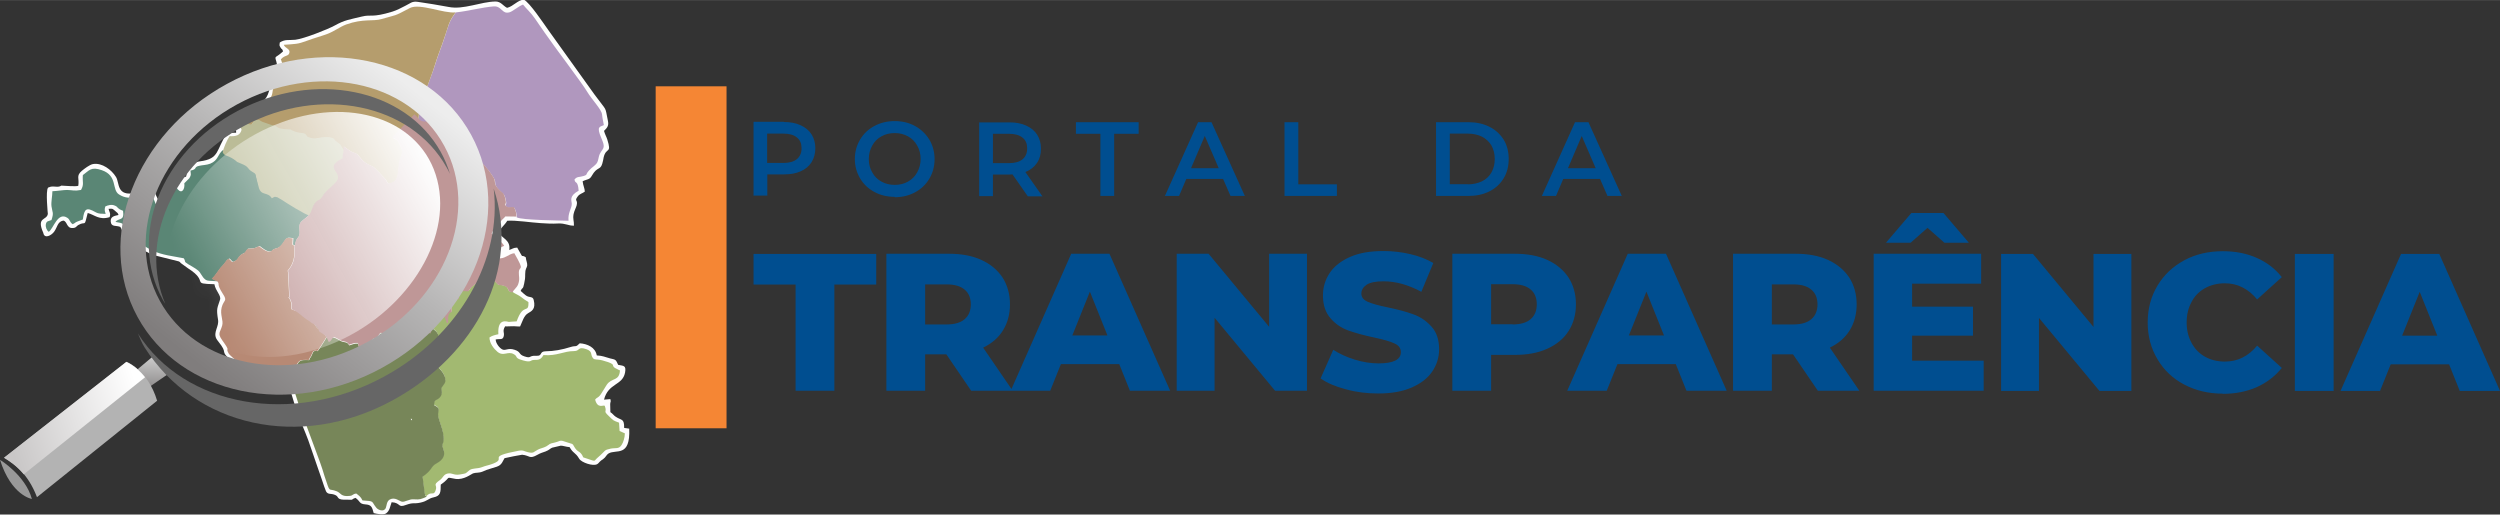
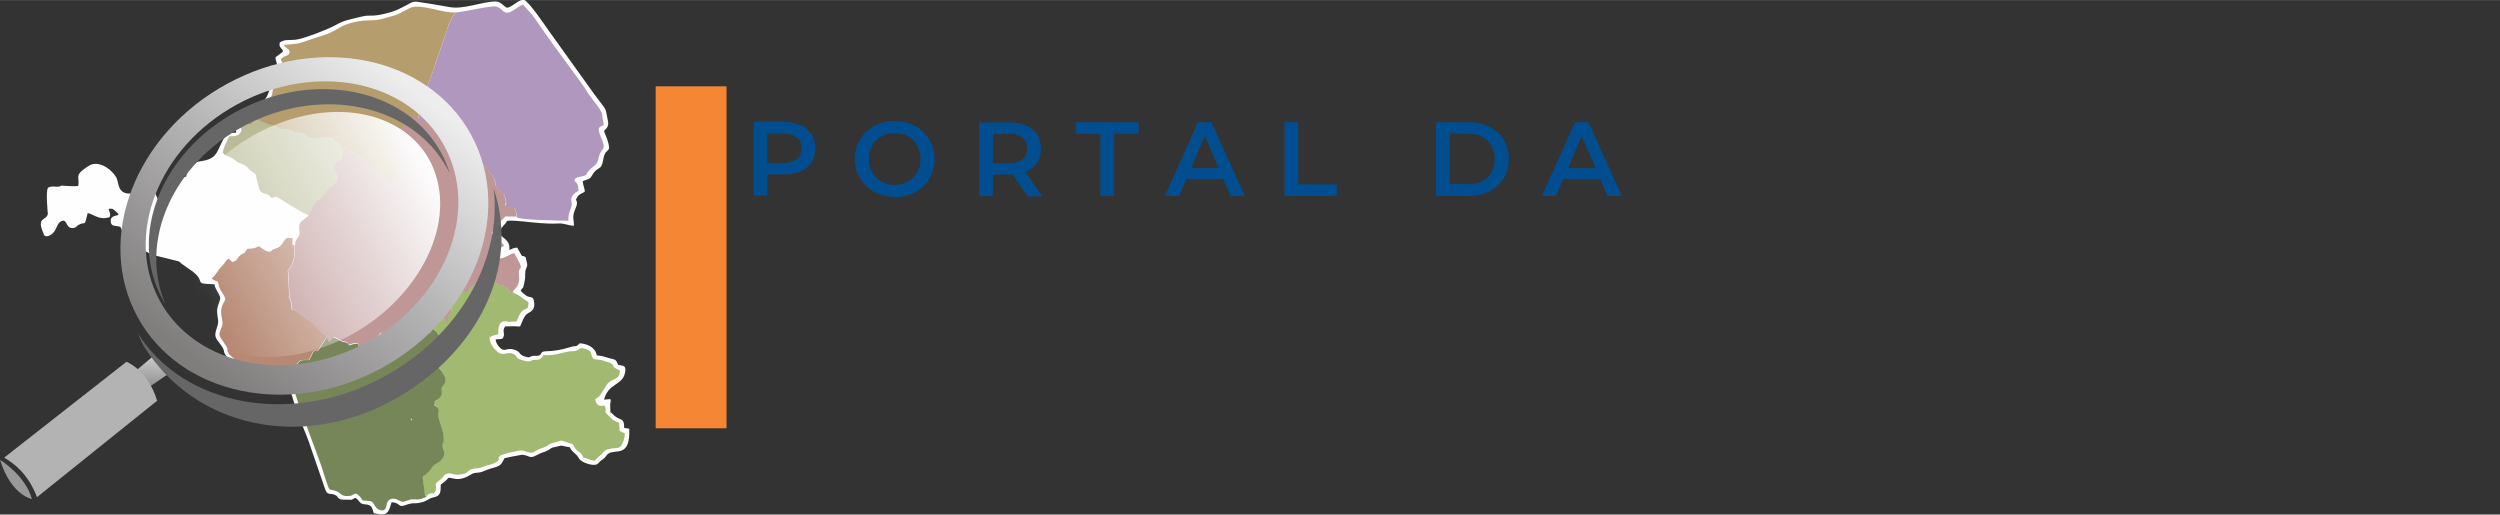
<svg xmlns="http://www.w3.org/2000/svg" xml:space="preserve" width="12.175mm" height="2.506mm" version="1.1" style="shape-rendering:geometricPrecision; text-rendering:geometricPrecision; image-rendering:optimizeQuality; fill-rule:evenodd; clip-rule:evenodd" viewBox="0 0 137.95 28.39">
  <rect x="0" y="0" width="137.95" height="28.39" fill="#333333" stroke="none" />
  <defs>
    <style type="text/css">
   
    .fil17 {fill:#FEFEFE}
    .fil2 {fill:#FEFEFE}
    .fil1 {fill:#F58634}
    .fil7 {fill:#5A8675}
    .fil5 {fill:#778659}
    .fil4 {fill:#A2B971}
    .fil3 {fill:#B097BE}
    .fil6 {fill:#B59D6D}
    .fil8 {fill:#B78974}
    .fil9 {fill:#BBBC97}
    .fil10 {fill:#BF9797}
    .fil0 {fill:#004E90;fill-rule:nonzero}
    .fil15 {fill:#666666;fill-rule:nonzero}
    .fil16 {fill:#999999;fill-rule:nonzero}
    .fil12 {fill:#B3B3B3;fill-rule:nonzero}
    .fil13 {fill:url(#id2);fill-rule:nonzero}
    .fil14 {fill:url(#id3);fill-rule:nonzero}
    .fil11 {fill:url(#id4);fill-rule:nonzero}
   
  </style>
    <mask id="id0">
      <linearGradient id="id1" gradientUnits="userSpaceOnUse" x1="11.16" y1="15.96" x2="23.73" y2="9.01">
        <stop offset="0" style="stop-opacity:0; stop-color:white" />
        <stop offset="1" style="stop-opacity:1; stop-color:white" />
      </linearGradient>
      <rect style="fill:url(#id1)" x="8.06" y="5.04" width="17.36" height="15.78" />
    </mask>
    <linearGradient id="id2" gradientUnits="userSpaceOnUse" x1="0.48" y1="24.25" x2="7.76" y2="21.89">
      <stop offset="0" style="stop-opacity:1; stop-color:#C9C7C7" />
      <stop offset="1" style="stop-opacity:1; stop-color:white" />
    </linearGradient>
    <linearGradient id="id3" gradientUnits="userSpaceOnUse" x1="10.8" y1="20.01" x2="22.8" y2="4.91">
      <stop offset="0" style="stop-opacity:1; stop-color:#807D7D" />
      <stop offset="0.541" style="stop-opacity:1; stop-color:#B6B5B5" />
      <stop offset="1" style="stop-opacity:1; stop-color:#EDEDED" />
    </linearGradient>
    <linearGradient id="id4" gradientUnits="userSpaceOnUse" x1="8.13" y1="21.81" x2="8.22" y2="19.68">
      <stop offset="0" style="stop-opacity:1; stop-color:#807D7D" />
      <stop offset="1" style="stop-opacity:1; stop-color:#CCCCCC" />
    </linearGradient>
  </defs>
  <g id="Camada_x0020_1">
    <g id="_1813814472688">
      <path class="fil0" d="M43.26 6.73c0.35,0 0.66,0.06 0.92,0.18 0.26,0.12 0.46,0.28 0.6,0.5 0.14,0.22 0.21,0.48 0.21,0.77 0,0.29 -0.07,0.55 -0.21,0.77 -0.14,0.22 -0.34,0.39 -0.6,0.5 -0.26,0.12 -0.57,0.17 -0.92,0.17l-0.92 0 0 1.17 -0.76 0 0 -4.07 1.68 0zm-0.04 2.26c0.33,0 0.58,-0.07 0.75,-0.21 0.17,-0.14 0.26,-0.34 0.26,-0.6 0,-0.26 -0.08,-0.46 -0.26,-0.6 -0.17,-0.14 -0.42,-0.21 -0.75,-0.21l-0.89 0 0 1.62 0.89 0zm6.15 1.87c-0.41,0 -0.79,-0.09 -1.12,-0.27 -0.34,-0.18 -0.6,-0.43 -0.79,-0.75 -0.19,-0.32 -0.29,-0.68 -0.29,-1.07 0,-0.4 0.1,-0.75 0.29,-1.07 0.19,-0.32 0.45,-0.57 0.79,-0.75 0.33,-0.18 0.71,-0.27 1.12,-0.27 0.42,0 0.79,0.09 1.12,0.27 0.33,0.18 0.59,0.43 0.79,0.75 0.19,0.32 0.29,0.68 0.29,1.08 0,0.4 -0.1,0.76 -0.29,1.08 -0.19,0.32 -0.45,0.57 -0.79,0.75 -0.33,0.18 -0.71,0.27 -1.12,0.27zm0 -0.66c0.27,0 0.52,-0.06 0.73,-0.18 0.22,-0.12 0.39,-0.29 0.51,-0.51 0.12,-0.22 0.19,-0.46 0.19,-0.74 0,-0.27 -0.06,-0.52 -0.19,-0.74 -0.12,-0.22 -0.29,-0.39 -0.51,-0.51 -0.22,-0.12 -0.46,-0.18 -0.73,-0.18 -0.27,0 -0.52,0.06 -0.73,0.18 -0.22,0.12 -0.39,0.29 -0.51,0.51 -0.12,0.22 -0.19,0.46 -0.19,0.74 0,0.27 0.06,0.52 0.19,0.74 0.12,0.22 0.29,0.39 0.51,0.51 0.22,0.12 0.46,0.18 0.73,0.18zm7.33 0.61l-0.83 -1.19c-0.04,0 -0.09,0.01 -0.16,0.01l-0.92 0 0 1.19 -0.76 0 0 -4.07 1.68 0c0.35,0 0.66,0.06 0.92,0.18 0.26,0.12 0.46,0.28 0.6,0.5 0.14,0.22 0.21,0.48 0.21,0.77 0,0.31 -0.07,0.57 -0.22,0.79 -0.15,0.22 -0.36,0.39 -0.64,0.5l0.94 1.34 -0.81 0zm-0.02 -2.62c0,-0.26 -0.08,-0.46 -0.26,-0.6 -0.17,-0.14 -0.42,-0.21 -0.75,-0.21l-0.88 0 0 1.62 0.88 0c0.33,0 0.58,-0.07 0.75,-0.21 0.17,-0.14 0.26,-0.34 0.26,-0.6zm4.04 -0.81l-1.35 0 0 -0.64 3.46 0 0 0.64 -1.35 0 0 3.43 -0.76 0 0 -3.43zm6.78 2.49l-2.04 0 -0.4 0.94 -0.78 0 1.83 -4.07 0.74 0 1.84 4.07 -0.79 0 -0.41 -0.94zm-0.25 -0.59l-0.77 -1.78 -0.76 1.78 1.53 0zm3.63 -2.54l0.76 0 0 3.43 2.13 0 0 0.64 -2.89 0 0 -4.07zm8.36 0l1.78 0c0.43,0 0.82,0.08 1.16,0.25 0.34,0.17 0.6,0.41 0.79,0.71 0.19,0.31 0.28,0.67 0.28,1.07 0,0.4 -0.09,0.76 -0.28,1.07 -0.19,0.31 -0.45,0.55 -0.79,0.72 -0.34,0.17 -0.73,0.25 -1.16,0.25l-1.78 0 0 -4.07zm1.75 3.43c0.3,0 0.56,-0.06 0.79,-0.17 0.23,-0.11 0.4,-0.28 0.52,-0.49 0.12,-0.21 0.18,-0.46 0.18,-0.74 0,-0.28 -0.06,-0.52 -0.18,-0.74 -0.12,-0.21 -0.3,-0.37 -0.52,-0.49 -0.23,-0.11 -0.49,-0.17 -0.79,-0.17l-0.99 0 0 2.79 0.99 0zm7.31 -0.3l-2.04 0 -0.4 0.94 -0.78 0 1.83 -4.07 0.74 0 1.84 4.07 -0.79 0 -0.41 -0.94zm-0.25 -0.59l-0.77 -1.78 -0.76 1.78 1.53 0z" />
-       <path class="fil0" d="M43.9 15.7l-2.32 0 0 -1.69 6.77 0 0 1.69 -2.31 0 0 5.86 -2.14 0 0 -5.86zm8.32 3.85l-1.17 0 0 2.01 -2.14 0 0 -7.56 3.46 0c0.68,0 1.28,0.11 1.78,0.34 0.5,0.23 0.89,0.55 1.17,0.97 0.27,0.42 0.41,0.92 0.41,1.48 0,0.55 -0.13,1.02 -0.38,1.43 -0.25,0.41 -0.62,0.73 -1.1,0.96l1.63 2.38 -2.29 0 -1.37 -2.01zm1.35 -2.75c0,-0.35 -0.11,-0.63 -0.34,-0.82 -0.22,-0.19 -0.55,-0.29 -0.99,-0.29l-1.19 0 0 2.21 1.19 0c0.44,0 0.77,-0.1 0.99,-0.29 0.22,-0.19 0.34,-0.46 0.34,-0.82zm8.17 3.29l-3.2 0 -0.59 1.47 -2.18 0 3.34 -7.56 2.11 0 3.35 7.56 -2.22 0 -0.59 -1.47zm-0.63 -1.58l-0.97 -2.42 -0.97 2.42 1.94 0zm11.01 -4.51l0 7.56 -1.76 0 -3.34 -4.03 0 4.03 -2.09 0 0 -7.56 1.76 0 3.34 4.03 0 -4.03 2.09 0zm3.93 7.71c-0.61,0 -1.21,-0.07 -1.78,-0.23 -0.58,-0.15 -1.04,-0.35 -1.4,-0.6l0.7 -1.58c0.34,0.22 0.73,0.4 1.18,0.54 0.45,0.14 0.89,0.21 1.32,0.21 0.82,0 1.23,-0.21 1.23,-0.62 0,-0.22 -0.12,-0.38 -0.35,-0.48 -0.23,-0.11 -0.61,-0.22 -1.13,-0.33 -0.57,-0.12 -1.04,-0.25 -1.43,-0.39 -0.38,-0.14 -0.71,-0.36 -0.98,-0.68 -0.27,-0.31 -0.41,-0.73 -0.41,-1.25 0,-0.46 0.13,-0.88 0.38,-1.25 0.25,-0.37 0.63,-0.66 1.13,-0.88 0.5,-0.22 1.11,-0.32 1.84,-0.32 0.5,0 0.99,0.06 1.47,0.17 0.48,0.11 0.91,0.28 1.27,0.49l-0.66 1.59c-0.72,-0.39 -1.42,-0.58 -2.09,-0.58 -0.42,0 -0.73,0.06 -0.93,0.19 -0.19,0.13 -0.29,0.29 -0.29,0.49 0,0.2 0.12,0.35 0.35,0.45 0.23,0.1 0.6,0.21 1.11,0.31 0.58,0.12 1.05,0.25 1.43,0.39 0.38,0.14 0.7,0.36 0.98,0.67 0.28,0.31 0.42,0.72 0.42,1.25 0,0.45 -0.13,0.86 -0.38,1.23 -0.25,0.37 -0.63,0.66 -1.13,0.88 -0.5,0.22 -1.12,0.33 -1.84,0.33zm7.55 -7.71c0.68,0 1.28,0.11 1.78,0.34 0.5,0.23 0.89,0.55 1.17,0.97 0.27,0.42 0.41,0.92 0.41,1.48 0,0.57 -0.14,1.06 -0.41,1.48 -0.27,0.42 -0.66,0.74 -1.17,0.97 -0.5,0.23 -1.1,0.34 -1.78,0.34l-1.32 0 0 1.98 -2.14 0 0 -7.56 3.46 0zm-0.13 3.9c0.44,0 0.77,-0.1 0.99,-0.29 0.22,-0.19 0.34,-0.46 0.34,-0.82 0,-0.35 -0.11,-0.63 -0.34,-0.82 -0.22,-0.19 -0.55,-0.29 -0.99,-0.29l-1.19 0 0 2.21 1.19 0zm8.98 2.19l-3.2 0 -0.59 1.47 -2.18 0 3.34 -7.56 2.11 0 3.35 7.56 -2.22 0 -0.59 -1.47zm-0.63 -1.58l-0.97 -2.42 -0.97 2.42 1.94 0zm7.12 1.04l-1.17 0 0 2.01 -2.14 0 0 -7.56 3.46 0c0.68,0 1.28,0.11 1.78,0.34 0.5,0.23 0.89,0.55 1.17,0.97 0.27,0.42 0.41,0.92 0.41,1.48 0,0.55 -0.13,1.02 -0.38,1.43 -0.25,0.41 -0.62,0.73 -1.1,0.96l1.63 2.38 -2.29 0 -1.37 -2.01zm1.35 -2.75c0,-0.35 -0.11,-0.63 -0.34,-0.82 -0.22,-0.19 -0.55,-0.29 -0.99,-0.29l-1.19 0 0 2.21 1.19 0c0.44,0 0.77,-0.1 0.99,-0.29 0.22,-0.19 0.34,-0.46 0.34,-0.82zm9.17 3.11l0 1.65 -6.07 0 0 -7.56 5.93 0 0 1.65 -3.81 0 0 1.27 3.36 0 0 1.6 -3.36 0 0 1.38 3.95 0zm-2.17 -6.52l-0.93 -0.82 -0.93 0.82 -1.36 0 1.4 -1.64 1.77 0 1.4 1.64 -1.36 0zm10.32 0.62l0 7.56 -1.76 0 -3.34 -4.03 0 4.03 -2.09 0 0 -7.56 1.76 0 3.34 4.03 0 -4.03 2.09 0zm5.05 7.71c-0.79,0 -1.5,-0.17 -2.13,-0.5 -0.63,-0.33 -1.13,-0.8 -1.48,-1.4 -0.36,-0.6 -0.54,-1.27 -0.54,-2.03 0,-0.76 0.18,-1.43 0.54,-2.03 0.36,-0.6 0.85,-1.06 1.48,-1.4 0.63,-0.34 1.34,-0.5 2.13,-0.5 0.69,0 1.31,0.12 1.87,0.37 0.55,0.24 1.02,0.6 1.38,1.06l-1.36 1.23c-0.49,-0.59 -1.08,-0.89 -1.78,-0.89 -0.41,0 -0.77,0.09 -1.1,0.27 -0.32,0.18 -0.57,0.43 -0.74,0.76 -0.18,0.33 -0.27,0.7 -0.27,1.13 0,0.42 0.09,0.8 0.27,1.13 0.18,0.33 0.42,0.58 0.74,0.76 0.32,0.18 0.69,0.27 1.1,0.27 0.7,0 1.29,-0.29 1.78,-0.88l1.36 1.23c-0.37,0.46 -0.83,0.81 -1.38,1.06 -0.55,0.24 -1.18,0.37 -1.87,0.37zm3.97 -7.71l2.14 0 0 7.56 -2.14 0 0 -7.56zm8.49 6.09l-3.2 0 -0.59 1.47 -2.18 0 3.34 -7.56 2.11 0 3.35 7.56 -2.22 0 -0.59 -1.47zm-0.63 -1.58l-0.97 -2.42 -0.97 2.42 1.94 0z" />
      <path class="fil1" d="M36.18 4.76l3.91 0 0 18.87 -3.91 0 0 -18.87z" />
      <path class="fil2" d="M3.38 10.24c-0.16,0.12 -0.37,0.02 -0.58,0.06l-0.12 0.04c-0.01,-0.01 -0.02,0.01 -0.03,0.02 -0.14,0.16 -0.01,1.44 -0.01,1.44 -0.06,0.38 -0.65,0.15 -0.25,1.05 0.06,0.35 0.45,0.14 0.6,-0.07 0.18,-0.25 0.18,-0.55 0.5,-0.61 0.23,0.03 0.17,0.44 0.53,0.41 0.2,-0.01 0.19,-0.11 0.31,-0.17 0.43,-0.24 0.3,0.18 0.51,-0.66 0.38,0.1 0.63,0.41 1.21,0.23 0.07,-0.23 -0.02,-0.27 -0.06,-0.46 0.26,-0.02 0.23,0.01 0.39,0.14 0.1,0.09 0.12,0.08 0.16,0.2 -0.2,0.05 -0.46,0.07 -0.43,0.37 0.03,0.31 0.3,0.19 0.53,0.29 0.22,0.33 0.06,0.53 0.14,0.74 0.3,0.16 0.27,-0.02 0.61,0.22 0.24,0.18 0.81,0.5 1.11,0.6l1.36 0.34c0.09,0.04 0.04,0.02 0.11,0.09l0.4 0.29c1.21,0.77 0.11,0.85 1.46,0.88 0.07,0.39 0.39,0.62 0.31,0.86 -0.15,0.47 -0.21,0.47 -0.11,1.09 0.07,0.39 -0.28,0.69 -0.09,1.06 0.05,0.09 0.19,0.25 0.27,0.37 0.36,0.52 -0.18,0.22 0.84,1.12 0.45,0.4 0.85,0.91 1.26,1.33 0.15,0.15 0.25,0.16 0.52,0.12 0.32,-0.04 0.18,-0.13 0.39,-0.32 1.02,0.08 0.67,0.06 1.22,1.54 0.18,0.49 0.38,0.93 0.57,1.44 0.18,0.5 0.32,0.94 0.5,1.45 0.09,0.25 0.16,0.46 0.25,0.72 0.04,0.12 0.08,0.25 0.12,0.36l0.11 0.29c0.1,0.19 0.27,0.11 0.45,0.18 0.23,0.08 0.15,0.16 0.3,0.24 0.1,0.05 0.3,0.04 0.44,0.04 0.39,0.02 0.15,-0.01 0.44,-0.1 0.28,0.21 0.19,0.33 0.54,0.36 0.32,0.02 0.37,0.13 0.46,0.48 0.19,0.05 0.55,0.11 0.68,0.02 0.21,-0.15 0.22,-0.38 0.31,-0.62 0.52,0.03 0.32,0.33 0.79,0.15 0.45,-0.16 0.4,-0.04 0.81,-0.13 0.4,-0.09 0.4,-0.22 0.72,-0.29 0.38,-0.08 0.39,-0.27 0.39,-0.7 0.63,-0.44 0.2,-0.42 0.8,-0.32 0.47,0.08 0.89,-0.27 0.98,-0.3 0.17,-0.06 0.3,-0.01 0.53,-0.1 0.16,-0.07 0.25,-0.11 0.46,-0.17 0.54,-0.15 0.54,-0.17 0.75,-0.57 0.09,-0.03 0.93,-0.19 0.97,-0.19 0.45,0.04 0.38,0.27 0.87,-0.01 0.14,-0.08 0.25,-0.11 0.42,-0.17 0.23,-0.09 0.23,-0.15 0.37,-0.21 0,-0 0.47,-0.11 0.47,-0.11 0.1,-0.01 0.31,0.07 0.49,0.08 0.21,0.37 0.31,0.27 0.53,0.64 0.12,0.21 0.77,0.43 0.99,0.3 0.07,-0.04 0.08,-0.07 0.15,-0.14 0.11,-0.1 0.03,-0.03 0.17,-0.13 0.18,-0.13 0.18,-0.24 0.31,-0.32 0.41,-0.25 1.21,0.24 1.14,-1.37l-0.28 -0.04c0.01,-0.54 -0.15,-0.4 -0.47,-0.62 -0.11,-0.07 -0.16,-0.17 -0.29,-0.25l-0.01 -0.44c-0,-0.15 0.06,-0.09 0.01,-0.28l-0.35 0.03c0.23,-0.92 1.02,-0.77 1.16,-1.49 0.07,-0.4 -0.07,-0.37 -0.38,-0.43 -0.14,-0.31 -0.13,-0.28 -0.46,-0.36 -0.3,-0.08 -0.38,-0.14 -0.72,-0.16 -0.08,-0.45 -0.52,-0.64 -0.94,-0.67 -0.25,0.25 -0.17,0.1 -0.52,0.21 -0.44,0.14 -0.92,0.23 -1.34,0.23 -0.41,0 -0.16,0.28 -0.55,0.25 -0.43,-0.02 -0.24,0.17 -0.65,0.03 -0.33,-0.11 -0.17,-0.24 -0.53,-0.36 -0.38,-0.13 -0.51,0.08 -0.7,-0.03 -0.14,-0.08 -0.34,-0.32 -0.35,-0.54 0.24,-0.05 0.38,0.04 0.44,-0.16 0.07,-0.23 -0.09,-0.28 0.08,-0.56 0.01,-0 0.04,-0.02 0.04,-0l0.33 -0.01c0.2,-0.01 0.27,0.02 0.46,0.01 0.13,-0.27 0.2,-0.59 0.44,-0.73 0.18,-0.11 0.44,-0.21 0.31,-0.73 -0.05,-0.22 -0.24,-0.11 -0.43,-0.25 -0.05,-0.04 -0.26,-0.21 -0.29,-0.25 0.11,-0.24 0.12,-0.05 0.19,-0.39 0.05,-0.24 0.06,-0.28 0.06,-0.54 -0,-0.3 0.08,-0.31 0.11,-0.46 0.02,-0.14 -0.06,-0.27 -0.08,-0.47 -0.32,-0.2 -0.06,0.19 -0.47,-0.53 -0.24,0.01 -0.24,0.07 -0.44,0.13 0.09,-0.55 -0.4,-0.64 -0.6,-0.97 0.13,-0.25 0.36,-0.41 0.49,-0.64 0.45,-0.04 1.34,0.1 1.85,0.13 0.31,0.02 0.62,0.04 0.94,0.02 0.43,-0.02 0.58,0.13 0.89,0.12 0.01,-0.28 -0.07,-0.35 -0.02,-0.64 0.04,-0.19 0.14,-0.36 0.17,-0.48 0.08,-0.33 -0.14,-0.22 0.05,-0.48 0.12,-0.17 0.26,-0.17 0.4,-0.28 -0,-0.17 -0.09,-0.31 -0.12,-0.57 0.26,-0.13 0.38,-0.07 0.51,-0.31 0.29,-0.51 0.46,-0.29 0.57,-0.65 0.04,-0.13 0.06,-0.24 0.08,-0.36 0.14,-0.59 0.46,-0.16 0.2,-0.99 -0.04,-0.13 -0.13,-0.28 -0.18,-0.47 0.12,-0.13 0.28,-0.24 0.22,-0.53 -0.19,-0.9 -0,-0.46 -0.74,-1.47l-2.53 -3.53c-0.3,-0.42 -1.05,-1.55 -1.37,-1.71 -0.34,0.01 -0.58,0.37 -0.93,0.45 -0.22,-0.11 -0.34,-0.35 -0.63,-0.35 -0.83,0.01 -1.77,0.47 -2.6,0.3 -0.54,-0.1 -1.14,-0.2 -1.69,-0.28 -0.34,-0.05 -0.42,0.09 -0.7,0.22 -0.22,0.11 -0.45,0.24 -0.71,0.32 -1.14,0.35 -1.16,0.14 -1.68,0.27 -0.69,0.17 -0.93,0.18 -1.51,0.5 -0.36,0.2 -1.7,0.73 -2.16,0.78 -0.39,0.04 -0.55,-0.04 -0.86,0.15 -0.02,0.18 -0.04,0.14 0.04,0.28 0.08,0.14 0.08,0.02 0.14,0.21 -0.43,0.41 -0.48,0.2 -0.37,0.57l0.06 0.28c0.06,0.17 0.08,0.05 0.13,0.2 0.04,0.11 0.02,0.25 0.02,0.37 -0.44,0.34 -0.47,0.25 -0.63,0.82 -0.23,0.81 -1.15,0.93 -1.63,1.31 -0.75,0.6 -0.14,0.53 -0.17,0.94l-0.49 0.01c-0.64,0.93 -0.39,1.43 -1.51,1.57 -0.33,0.04 -0.26,0.19 -0.49,0.23 -0.11,0.02 -0.08,-0.03 -0.27,0.02 -0.07,0.31 0.08,0.3 0,0.59l-0.33 0.11 -0.05 0.26c-0.11,-0.17 -0.24,-0.26 -0.47,-0.19 -0.06,0.17 -0.01,0.2 -0.06,0.37 -0.13,0.43 -0.18,0.42 -0.36,0.53 -0.14,0.08 -0.15,0.13 -0.27,0.2 -0.37,-0.67 0.01,-0.64 -1.24,-0.38 -1.08,0.22 -0.88,-0.55 -1.09,-0.88 -0.24,-0.39 -0.77,-0.8 -1.27,-0.71 -0.18,0.03 -0.49,0.27 -0.61,0.37 -0.34,0.29 -0.13,0.41 -0.2,0.83 -0.14,0.05 -0.7,0 -0.92,-0.01z" />
      <path class="fil3" d="M25.14 0.69c-0.12,0.18 -0.27,0.37 -0.37,0.65 -0.08,0.23 -0.16,0.46 -0.24,0.73 -0.17,0.52 -0.37,0.99 -0.52,1.49 -0.27,0.89 -0.97,2.34 -0.91,3.06l0.11 0.1c0.05,0.06 0.04,0.03 0.08,0.11 0.23,-0 0.4,-0.04 0.61,-0.04 0.31,-0 0.22,0.08 0.53,0.1 0.23,0.01 0.6,-0.13 0.78,0.48 0.07,0.13 0.05,0.16 0.08,0.33 0.03,0.16 0.09,0.25 0.14,0.38 0.16,0.42 -0.09,0.19 0.72,0.69l0.27 0.14c0.33,0.12 0.85,0.92 0.88,1.01 0.07,0.22 -0.07,0.28 0.33,0.65 0.15,0.15 0.22,0.11 0.3,0.57 0.03,0.18 -0.09,0.18 0.02,0.27 0.15,0.11 0.21,0.03 0.44,0.06 0.07,0.19 0.13,0.28 0.12,0.52 0.28,0.16 2.37,0.17 2.86,0.19 -0.04,-0.45 0.18,-0.68 0.18,-0.93 0,-0.18 -0.18,-0.42 0.38,-0.73 -0.05,-0.61 -0.19,-0.34 -0.23,-0.62 0.16,-0.18 0.24,-0.11 0.5,-0.19 0.32,-0.1 -0.04,-0.07 0.62,-0.59 0.27,-0.22 0.13,-0.43 0.34,-0.74 0.15,-0.23 0.24,-0.26 0.03,-0.74 -0.31,-0.71 -0.07,-0.63 0.13,-0.74 -0.04,-0.25 -0.07,-0.31 -0.1,-0.59 -0.03,-0.28 -0.55,-0.8 -0.82,-1.25 -0.29,-0.49 -1.84,-2.52 -2.33,-3.24 -0.19,-0.28 -0.38,-0.54 -0.56,-0.81 -0.23,-0.33 -0.44,-0.5 -0.65,-0.76 -0.25,0.09 -0.58,0.39 -0.76,0.43 -0.4,0.11 -0.42,-0.36 -0.85,-0.33 -0.65,0.05 -1.42,0.26 -2.08,0.33z" />
      <path class="fil4" d="M24.52 17.22l-0.15 0.02c-0.08,-0.28 -0.14,-0.26 -0.22,-0.46 -0.06,0.22 -0.08,0.47 -0.19,0.66 -0.5,0.94 0.26,0.47 0.24,1.32 -0.01,0.21 -0.07,0.15 -0.09,0.35 -0.01,0.11 0.05,0.07 -0.03,0.26 -0,0.01 -0.01,0.02 -0.02,0.04l-0.08 0.09c0.39,0.1 0.22,0.36 0.07,0.58l0.21 0.26c0.23,0.24 0.4,0.59 0.25,0.79l-0.16 0.23c-0.05,0.11 0.14,0.41 -0.21,0.63 -0.2,0.13 -0.16,0.06 -0.21,0.33 0.32,0.18 0.27,0.17 0.23,0.46 -0.04,0.34 0.35,0.92 0.3,1.49 -0.02,0.21 -0.08,0.15 -0.06,0.33 0.02,0.16 0.34,0.58 -0.35,0.95 -0.3,0.16 -0.21,0.36 -0.75,0.72l0.12 0.93c0.07,0.21 -0.07,0.03 0.11,0.17 0.27,-0.29 0.39,-0 0.5,-0.29 0.14,-0.36 -0.2,-0.28 0.24,-0.59 0.18,-0.13 0.2,-0.31 0.42,-0.36 0.27,-0.06 0.34,0.11 0.68,0.05 0.43,-0.07 0.3,-0.06 0.54,-0.24 0.16,-0.12 0.43,-0.07 0.67,-0.16 0.22,-0.09 0.41,-0.11 0.63,-0.2 0.8,-0.31 -0.44,-0.36 1.4,-0.71 0.28,-0.05 0.3,0.03 0.52,0.08 0.33,0.08 0.31,-0.02 0.55,-0.14 0.15,-0.08 0.29,-0.09 0.46,-0.18 0.23,-0.13 0.12,-0.14 0.46,-0.21 0.25,-0.05 0.28,-0.15 0.49,-0.08 0.56,0.2 0.47,0.08 0.61,0.33 0.16,0.27 0.25,0.2 0.39,0.39 0.16,0.23 -0.03,0.13 0.29,0.24 0.55,0.18 0.35,0.16 0.61,-0.06 0.47,-0.4 0.3,-0.4 0.72,-0.49 0.27,-0.05 0.44,0.04 0.59,-0.2 0.09,-0.13 0.18,-0.41 0.18,-0.64l-0.29 -0.13 -0.03 -0.46c-0.35,-0.13 -0.31,-0.12 -0.52,-0.32 -0.42,-0.4 -0.11,-0.19 -0.27,-0.61 -0.07,-0.07 -0.39,0.19 -0.53,-0.34 0.12,-0.16 0.18,-0.07 0.36,-0.37 0.11,-0.18 0.18,-0.29 0.28,-0.45 0.28,-0.41 0.69,-0.18 0.73,-0.79 -0.01,-0.01 -0.03,-0.03 -0.04,-0.02 -0.01,0.01 -0.03,-0.01 -0.04,-0.02 -0.63,-0.27 0.11,-0.24 -0.9,-0.52 -0.19,-0.05 -0.3,-0.03 -0.46,-0.07 -0.24,-0.22 -0.02,-0.4 -0.4,-0.54 -0.51,-0.18 -0.35,0.1 -0.69,0.1 -0.59,-0 -0.94,0.28 -1.69,0.22 -0.2,0.36 -0.4,0.23 -0.61,0.28 -0.13,0.03 -0.11,0.16 -0.69,-0.04 -0.27,-0.1 -0.12,-0.17 -0.34,-0.29 -0.33,-0.19 -0.56,0.15 -0.9,-0.13 -0.2,-0.17 -0.44,-0.47 -0.44,-0.79 0.13,-0.1 0.31,-0.14 0.49,-0.18 -0.06,-0.94 0.51,-0.68 0.58,-0.68 0.1,0 0.28,-0.03 0.43,-0.03 0.37,-1.06 0.67,-0.38 0.65,-1.06 -0.1,-0.09 -0.1,-0.04 -0.4,-0.28 -0.15,-0.12 -0.32,-0.17 -0.47,-0.28 -0.32,-0.02 -0.18,-0.18 -0.37,-0.31 -0.13,-0.09 -0.36,-0.07 -0.45,-0.12l-0.14 -0.15c-0.06,-0.08 -0.09,-0.11 -0.17,-0.18 -0.26,-0.22 -0.53,-0.36 -0.74,0 -0.23,0.38 0.07,0.07 -0.34,0.42 -0.15,0.12 -0.13,0.16 -0.23,0.28 -0.22,0.01 -0.32,-0.05 -0.45,0.07 -0.15,0.13 -0.02,0.13 -0.16,0.28 0.02,0.09 0.11,0.01 -0.13,-0.08 -0.27,0.38 -0.17,0.31 -0.2,0.87 -0.35,0.09 -0.21,0.04 -0.39,-0.02z" />
      <path class="fil5" d="M17.34 17.6c-0.04,-0 -0.04,-0.03 -0.15,0.04 0.08,0.17 0.09,0.09 0.21,0.29 0.21,0.38 0.29,0.09 0.63,0.68 -0.1,0.15 -0.2,0.34 -0.32,0.51 -0.3,0.45 -0.1,0.14 -0.41,0.27l-0.13 0.28c-0.09,0.16 -0.03,-0.01 -0.11,0.2 -0.55,-0.02 -0.52,0.02 -0.73,0.36 -0.3,-0.09 -0.27,-0.07 -0.53,0.1 -0.65,0.4 -0.25,0.23 -0.48,0.4 -0.12,0.09 -0.16,0.01 -0.37,0.03 -0.06,0.1 -0.2,0.26 -0.27,0.37l-0.44 -0.03c0.17,0.22 0.2,0.36 0.63,0.3l0.14 -0.3 1.04 0.03c0.19,0.33 0.37,1.05 0.53,1.46l1.08 2.92c0.09,0.24 0.17,0.51 0.25,0.77 0.34,1 0.16,0.62 0.68,0.83 0.23,0.1 0.22,0.31 0.72,0.25 0.18,-0.02 0.13,-0.1 0.35,-0.13 0.15,0.12 0.25,0.18 0.34,0.38 0.7,0.04 0.47,0.05 0.77,0.41 0.1,0.12 0.42,0.25 0.52,-0 0.05,-0.12 0.04,-0.36 0.22,-0.46 0.28,-0.15 0.53,0.09 0.66,0.12 0.15,0.04 0.42,-0.15 0.64,-0.13 0.36,0.03 0.46,-0.02 0.74,-0.15 -0.18,-0.14 -0.04,0.04 -0.11,-0.17l-0.12 -0.93c0.54,-0.36 0.45,-0.56 0.75,-0.72 0.69,-0.37 0.37,-0.79 0.35,-0.95 -0.02,-0.18 0.04,-0.13 0.06,-0.33 0.05,-0.57 -0.34,-1.15 -0.3,-1.49 0.04,-0.29 0.08,-0.28 -0.23,-0.46 0.05,-0.28 0.01,-0.21 0.21,-0.33 0.35,-0.22 0.17,-0.52 0.21,-0.63l0.16 -0.23c0.14,-0.2 -0.02,-0.55 -0.25,-0.79l-0.21 -0.26c0.15,-0.22 0.32,-0.47 -0.07,-0.58l0.08 -0.09c0.01,-0.01 0.01,-0.02 0.02,-0.04 0.08,-0.19 0.02,-0.15 0.03,-0.26 0.02,-0.2 0.08,-0.14 0.09,-0.35 0.03,-0.84 -0.74,-0.38 -0.24,-1.32 0.11,-0.19 0.13,-0.45 0.19,-0.66 0.08,0.19 0.14,0.17 0.22,0.46l0.15 -0.02c-0.03,-0.2 -0.14,-0.35 -0.23,-0.52 -0.21,-0.44 -0.13,-0.36 -0.29,-0.36 -0.16,0.21 0.05,0.47 -0.1,0.82l-0.29 0.63c-0.21,-0.08 -0.02,-0.09 -0.25,-0.09 -0.13,0 -0.11,0.05 -0.49,0.08 -0.6,0.05 -0.11,-0.05 -0.68,0.17 -0.28,0.11 -0.11,0.09 -0.35,0.03l-0.45 0.57c-0.16,-0.11 -0.22,-0.17 -0.4,-0.18 -0.19,0.17 -0.05,0.19 -0.28,0.29 -0.35,0.14 -0.02,-0.06 -0.29,0.47 -0.33,-0 -0.32,-0.01 -0.61,0.08l-0.07 -0.28c-0.18,-0.02 -0.33,0.05 -0.49,0.1 -0.12,-0.26 -0.32,-0.11 -0.56,-0.3l-0.22 -0.11c-0.16,-0.04 -0.18,-0.03 -0.35,-0.05 -0.13,-0.29 -0.11,-0.33 -0.39,-0.49 -0.29,-0.16 0.05,-0.01 -0.4,-0.48z" />
      <path class="fil6" d="M13.07 6.85c0.19,-0.04 0.18,0.03 0.39,0.06l0.18 0c0.08,0.01 -0.01,0.04 0.2,0.04 0.04,-0.05 0.11,-0.16 0.18,-0.26 0.42,0.04 0.09,-0.04 0.41,0.11l0.51 0.17c0.48,0.06 0.07,0.2 0.96,0.23 0.06,0 -0.02,-0.02 0.1,0.03 0.44,0.23 0.62,0.09 0.77,0.23 0.09,0.09 -0,0.12 0.25,0.19 0.14,0.04 0.3,0.04 0.44,0.01 0.2,-0.04 0.47,-0.07 0.69,-0.02 0.17,0.04 0.17,0.11 0.23,0.18l0.26 0.19c0.03,0.03 0.17,0.19 0.22,0.25 -0.11,0.3 0.01,0.22 -0.19,0.42 -0.24,0.24 -0.18,0.1 -0.33,0.27 0.05,0.27 -0,0.09 0.1,0.16l0.06 -0.06c0.16,-0.17 0.2,-0.18 0.43,-0.3 -0.01,-0.2 -0,-0.15 0.03,-0.31 0.04,-0.21 0.02,-0.12 0.02,-0.35 0.13,0.09 0.24,0.17 0.34,0.24 0.19,0.13 0.21,0.07 0.37,0.17 0.13,0.08 0.27,0.38 0.58,0.55 0.35,0.19 0.25,0.05 0.65,0.46 0.1,0.1 0.16,0.19 0.26,0.28 0.2,0.19 0.09,0.15 0.25,0.34 0.68,-0.01 0.49,-0.73 0.64,-1.29 0.08,-0.29 0.21,-0.39 0.06,-0.73 -0.03,-0.06 -0.13,-0.28 -0.17,-0.32 -0.14,-0.17 -0.14,-0.06 -0.29,-0.21l1.22 -1.02 0.28 0.29c0.04,0.03 0.02,0.03 0.08,0.07 0.15,0.08 0.29,0.05 0.46,0.03 0.34,-0.04 0.25,-0.01 0.52,0.06 0.59,0.16 0.46,-0.27 0.84,0.38l0.06 0.18c0.03,0.3 -0.09,0.13 0.12,0.23l-0.04 -0.44c-0.18,-0.61 -0.55,-0.47 -0.78,-0.48 -0.31,-0.02 -0.22,-0.1 -0.53,-0.1 -0.21,0 -0.38,0.03 -0.61,0.04 -0.04,-0.08 -0.02,-0.05 -0.08,-0.11l-0.11 -0.1c-0.05,-0.72 0.65,-2.17 0.91,-3.06 0.15,-0.5 0.35,-0.97 0.52,-1.49 0.09,-0.26 0.16,-0.49 0.24,-0.73 0.1,-0.28 0.25,-0.47 0.37,-0.65 -0.64,0.08 -1.98,-0.52 -2.52,-0.24 -0.95,0.5 -0.68,0.35 -1.57,0.61 -0.46,0.14 -1,-0.04 -1.95,0.3 -0.34,0.13 -0.65,0.37 -1.01,0.51 -0.37,0.14 -0.76,0.24 -1.13,0.38 -0.56,0.21 -0.66,0.18 -1.3,0.23 0.07,0.2 0.36,0.21 0.31,0.44 -0.05,0.21 -0.25,0.11 -0.47,0.36 0.07,0.25 0.38,0.9 0.02,1.2 -0.14,0.12 -0.35,0.21 -0.42,0.37 -0.1,0.22 -0.02,0.38 -0.22,0.61 -0.08,0.09 -0.13,0.12 -0.19,0.2 -0.17,0.21 -0.34,0.4 -0.63,0.54 -0.45,0.23 -0.76,0.26 -1,0.65z" />
-       <path class="fil7" d="M11.97 15.5c-0.06,-0.04 -0.02,-0.01 -0.1,-0.05 -0.01,-0.01 -0.02,-0.01 -0.04,-0.02l-0.11 -0.06c0.22,-0.22 0.27,-0.35 0.47,-0.6l0.21 -0.23c0.12,-0.16 0.1,-0.18 0.26,-0.28 0.11,0.08 0.09,0.11 0.2,0.19 0.3,-0.1 0.26,-0.22 0.42,-0.36 0.23,-0.21 0.16,0.01 0.41,-0.37 0.39,-0.03 0.32,-0 0.64,-0.15 0.14,0.11 0.41,0.33 0.59,0.3 0.16,-0.02 0.07,-0.05 0.18,-0.11 0.22,-0.11 0.26,-0.02 0.47,-0.27 0.05,-0.06 0.06,-0.07 0.1,-0.14 0.2,-0.3 0.21,-0.24 0.52,-0.21l-0.02 0.34c0.06,0.06 0.01,0.03 0.12,0.05 0.05,-0.46 0.21,-0.35 0.25,-0.64 0.02,-0.21 -0.09,-0.48 0.1,-0.67 0.11,-0.11 0.38,-0.29 0.47,-0.41 0.12,-0.16 0.14,-0.43 0.3,-0.63 0.19,-0.23 0.23,-0.07 0.45,-0.43 0.2,-0.33 0.8,-0.66 0.81,-0.94 0.01,-0.27 -0.23,-0.29 -0.24,-0.67l-0.13 -0.02c-0.04,0.31 0.17,0.42 0.24,0.65 -0.09,0.23 -0.27,0.34 -0.42,0.5 -0.13,0.13 -0.13,0.1 -0.24,0.2 -0.24,0.22 -0.06,0.33 -0.36,0.48 -0.01,0.01 -0.06,0.02 -0.07,0.03 -0.17,0.08 -0.2,0.12 -0.33,0.52 -0.06,0.18 0.07,0.02 -0.14,0.24 -0.22,-0.04 -1.25,-0.68 -1.47,-0.84 -0.03,-0.02 -0.25,-0.15 -0.26,-0.15 -0.19,-0.05 -0.14,-0.02 -0.29,0.06 -0.21,-0.37 -0.57,-0.2 -0.7,-0.67l-0.12 -0.47c-0.06,-0.29 -0.05,-0.26 -0.24,-0.38 -0.29,-0.18 -0.13,-0.25 -0.6,-0.44l-0.21 -0.08c-0.03,-0.02 -0.12,-0.1 -0.19,-0.14 -0.38,-0.24 -0.47,-0.14 -0.59,-0.36 -0.33,0.27 -0.25,0.57 -0.71,0.76 -0.21,0.08 -0.41,0.07 -0.62,0.12 -0.31,0.07 -0.07,0.19 -0.47,0.26 0.02,0.26 0.05,0.21 -0.06,0.42l-0.28 0.28c0.04,0.33 -0.13,0.6 -0.36,0.34 -0.04,-0.05 -0.04,-0.07 -0.06,-0.09l-0.08 -0.09c-0.01,-0.01 -0.02,-0.02 -0.03,-0.03l-0.34 0.69c-0.11,0.09 -0.16,0.07 -0.3,0.19 -0.14,0.12 -0.16,0.16 -0.41,0.13l-0.21 -0.51c-0.6,-0.05 -1.16,0.41 -1.81,-0.01 -0.42,-0.26 -0.06,-1.03 -0.95,-1.34 -0.6,-0.21 -0.69,0.01 -1.05,0.27 -0.03,0.41 0.08,0.5 -0.1,0.82 -0.39,0.07 -0.42,0.01 -0.77,0 -0.2,-0 -0.54,0.06 -0.81,0.07 -0,0.26 -0.08,0.6 -0.05,0.83 0.05,0.37 0.14,0.33 0,0.76 -0.15,0.07 -0.27,0.03 -0.31,0.23 -0.03,0.16 0.05,0.35 0.16,0.42 0.26,-0.17 0.49,-1.13 1.03,-0.77 0.15,0.1 0.11,0.23 0.29,0.35 0.31,-0.15 -0.07,-0.03 0.56,-0.26 0.08,-0.62 0.21,-0.68 0.69,-0.41 0.22,0.12 0.31,0.08 0.57,0.1 -0.06,-0.18 -0.07,-0.24 -0.02,-0.41 0.15,-0.07 0.35,-0.13 0.54,-0.04 0.12,0.05 0.1,0.08 0.19,0.15 0.1,0.08 0.12,0.07 0.25,0.13 0.08,0.57 -0.2,0.38 -0.42,0.6 0.13,0.1 0.71,-0.09 0.67,0.91 0.39,-0.01 0.8,0.42 1.41,0.7 0.53,0.24 1.09,0.29 1.69,0.41 0.14,0.23 -0.03,0.15 0.25,0.33 0.15,0.09 0.25,0.14 0.4,0.24 0.27,0.18 0.22,0.21 0.41,0.47 0,0 0.06,0.08 0.07,0.08 0.15,0.16 0.28,0.11 0.74,0.15z" />
      <path class="fil8" d="M11.97 15.5c0.21,0.23 -0.07,0.09 0.32,0.7 0.29,0.44 0.05,0.32 -0.06,0.77 -0.1,0.4 0.11,0.69 0.03,0.99 -0.11,0.4 -0.28,0.41 0,0.81 0.52,0.72 0.15,0.35 0.35,0.72 0.07,0.13 0.41,0.38 0.55,0.52l1.06 1.08 0.44 0.03c0.07,-0.11 0.21,-0.27 0.27,-0.37 0.22,-0.02 0.25,0.06 0.37,-0.03 0.23,-0.17 -0.17,0 0.48,-0.4 0.26,-0.16 0.23,-0.19 0.53,-0.1 0.21,-0.34 0.18,-0.38 0.73,-0.36 0.08,-0.21 0.02,-0.04 0.11,-0.2l0.13 -0.28c0.3,-0.13 0.11,0.18 0.41,-0.27 0.12,-0.17 0.22,-0.36 0.32,-0.51 -0.34,-0.59 -0.42,-0.3 -0.63,-0.68 -0.11,-0.2 -0.13,-0.12 -0.21,-0.29 0.11,-0.07 0.11,-0.04 0.15,-0.04 -0.26,-0.12 -0.11,-0.08 -0.3,-0.19 -0.46,-0.28 -0.47,-0.13 -0.96,-0.35 0.1,-0.58 -0.3,-0.72 -0.1,-0.64l-0.07 -1.38c-0.02,-0.16 -0.04,-0.06 0.08,-0.22 0.41,-0.58 0.24,-1.18 0.25,-1.23 0,-0.01 0.02,-0.03 0.03,-0.04 -0.1,-0.02 -0.05,0.01 -0.12,-0.05l0.02 -0.34c-0.31,-0.03 -0.32,-0.09 -0.52,0.21 -0.05,0.07 -0.05,0.08 -0.1,0.14 -0.21,0.24 -0.25,0.15 -0.47,0.27 -0.11,0.06 -0.02,0.08 -0.18,0.11 -0.18,0.03 -0.45,-0.19 -0.59,-0.3 -0.31,0.15 -0.24,0.11 -0.64,0.15 -0.25,0.38 -0.18,0.16 -0.41,0.37 -0.16,0.14 -0.11,0.26 -0.42,0.36 -0.1,-0.08 -0.09,-0.11 -0.2,-0.19 -0.16,0.1 -0.14,0.12 -0.26,0.28l-0.21 0.23c-0.2,0.26 -0.25,0.38 -0.47,0.6l0.11 0.06c0.01,0.01 0.03,0.01 0.04,0.02 0.08,0.04 0.04,0.01 0.1,0.05z" />
      <path class="fil9" d="M13.09 6.76c0.02,0.19 0.17,0.15 0.24,0.4 -0.08,0.31 -0.31,0.37 -0.66,0.35 -0.13,0.18 -0.36,0.7 -0.38,0.9 0.12,0.22 0.21,0.12 0.6,0.37 0.07,0.04 0.17,0.13 0.19,0.15l0.21 0.09c0.49,0.19 0.32,0.27 0.62,0.45 0.2,0.12 0.19,0.09 0.25,0.39l0.12 0.48c0.13,0.49 0.5,0.22 0.72,0.6 0.15,-0.07 0.1,-0.11 0.3,-0.06 0.01,0 0.23,0.13 0.26,0.15 0.23,0.16 1.29,0.82 1.51,0.86 0.22,-0.23 0.08,-0.06 0.14,-0.25 0.13,-0.41 0.17,-0.45 0.34,-0.53 0.01,-0.01 0.06,-0.02 0.07,-0.03 0.31,-0.15 0.12,-0.26 0.37,-0.49 0.11,-0.1 0.23,-0.07 0.36,-0.21 0.16,-0.16 0.34,-0.28 0.43,-0.51 -0.07,-0.23 -0.29,-0.35 -0.25,-0.66 0.06,-0.09 0.05,-0.04 0.06,-0.18 0.15,-0.17 0.09,-0.02 0.33,-0.27 0.21,-0.21 -0.04,-0.12 0.08,-0.44 -0.05,-0.06 -0.19,-0.31 -0.22,-0.35l-0.26 -0.2c-0.07,-0.07 -0.07,-0.14 -0.24,-0.18 -0.22,-0.06 -0.5,-0.03 -0.7,0.02 -0.14,0.03 -0.31,0.03 -0.45,-0.01 -0.26,-0.07 -0.16,-0.1 -0.26,-0.19 -0.15,-0.14 -0.34,-0 -0.79,-0.24 -0.11,-0.06 -0.03,-0.03 -0.1,-0.03 -0.92,-0.04 -0.49,-0.18 -0.98,-0.24l-0.52 -0.18c-0.33,-0.16 0.01,-0.08 -0.42,-0.12 -0.06,0.1 -0.14,0.21 -0.18,0.26 -0.21,0 -0.13,-0.03 -0.21,-0.04l-0.18 -0c-0.22,-0.03 -0.21,-0.1 -0.4,-0.06z" />
      <path class="fil10" d="M18.65 9.82c-0.01,0.27 -0.61,0.6 -0.81,0.94 -0.21,0.36 -0.26,0.2 -0.45,0.43 -0.16,0.19 -0.18,0.46 -0.3,0.63 -0.09,0.12 -0.36,0.3 -0.47,0.41 -0.19,0.19 -0.07,0.46 -0.1,0.67 -0.04,0.3 -0.2,0.18 -0.25,0.64 -0.01,0.01 -0.03,0.03 -0.03,0.04 -0.02,0.05 0.16,0.66 -0.25,1.23 -0.12,0.16 -0.1,0.07 -0.08,0.22l0.07 1.38c-0.2,-0.08 0.21,0.06 0.1,0.64 0.48,0.21 0.5,0.37 0.96,0.65 0.19,0.12 0.04,0.07 0.3,0.19 0.44,0.46 0.11,0.31 0.4,0.48 0.28,0.16 0.27,0.2 0.39,0.49 0.17,0.02 0.18,-0.3 0.35,-0.25l0.22 0.11c0.23,0.19 0.43,0.04 0.56,0.3 0.15,-0.05 0.31,-0.12 0.49,-0.1l0.07 0.28c0.29,-0.09 0.28,-0.09 0.61,-0.08 0.27,-0.53 -0.06,-0.33 0.29,-0.47 0.23,-0.09 0.09,-0.11 0.28,-0.29 0.18,0.02 0.25,0.07 0.4,0.18l0.45 -0.57c0.24,0.06 0.07,0.07 0.35,-0.03 0.57,-0.22 0.08,-0.12 0.68,-0.17 0.38,-0.03 0.47,0.56 0.61,0.55 0.22,-0 0.04,0.01 0.25,0.08l0.29 -0.63c0.15,-0.35 -0.05,-0.61 0.1,-0.82 0.16,0 0.08,-0.08 0.29,0.36 0.09,0.18 0.2,0.32 0.23,0.52 0.19,0.06 -0.07,-0.52 0.27,-0.61 0.03,-0.57 -0.08,-0.5 0.2,-0.87 0.39,0.34 0.08,0.13 0.28,-0.21 0.13,-0.12 0.23,-0.06 0.45,-0.07 0.09,-0.12 0.08,-0.16 0.23,-0.28 0.41,-0.34 0.12,-0.03 0.34,-0.42 0.22,-0.36 0.48,-0.22 0.74,0 0.08,0.07 0.11,0.1 0.17,0.18l0.14 0.15c0.1,0.05 0.32,0.03 0.45,0.12 0.19,0.12 0.05,0.28 0.37,0.31 0.02,-0.12 0.23,-0.25 0.3,-0.44 0.11,-0.3 0.03,-0.46 0.04,-0.66 0.01,-0.42 0.37,0.03 -0.25,-1.06 -0.31,0.03 -0.55,0.35 -0.88,0.27 -0.07,-0.15 -0.13,-0.26 -0.14,-0.43l0.33 -0.19c0.05,-0.02 0.08,-0.03 0.13,-0.06 -0.19,-0.31 -0.51,-0.45 -0.69,-0.68 0.04,-0.17 0.61,-0.81 0.76,-0.94l0.6 0.01c0.01,-0.25 -0.05,-0.33 -0.12,-0.52 -0.23,-0.03 -0.29,0.06 -0.44,-0.06 -0.12,-0.09 0.01,-0.1 -0.02,-0.27 -0.08,-0.46 -0.15,-0.43 -0.3,-0.57 -0.39,-0.37 -0.26,-0.43 -0.33,-0.65 -0.03,-0.1 -0.55,-0.89 -0.88,-1.01l-0.27 -0.14c-0.82,-0.5 -0.57,-0.27 -0.72,-0.69 -0.05,-0.13 -0.11,-0.46 -0.14,-0.62 -0.03,-0.16 -0.01,-0.2 -0.08,-0.33l-0.1 -0.08c-0.38,-0.65 -0.29,-0.11 -0.88,-0.27 -0.27,-0.07 -0.18,-0.1 -0.52,-0.06 -0.17,0.02 -0.31,0.05 -0.46,-0.02 -0.07,-0.04 -0.05,-0.04 -0.08,-0.07l-0.28 -0.29 -1.22 1.26c0.15,0.15 0.14,0.03 0.29,0.21 0.04,0.04 0.14,0.25 0.17,0.32 0.15,0.34 0.02,0.44 -0.06,0.73 -0.15,0.56 0.04,1.28 -0.64,1.29 -0.16,-0.19 -0.04,-0.15 -0.25,-0.34 -0.1,-0.09 -0.16,-0.18 -0.26,-0.28 -0.4,-0.41 -0.3,-0.27 -0.65,-0.46 -0.31,-0.17 -0.45,-0.47 -0.58,-0.55 -0.16,-0.1 -0.18,-0.03 -0.37,-0.17 -0.1,-0.07 -0.21,-0.15 -0.34,-0.24 0,0.23 0.02,0.14 -0.02,0.35 -0.03,0.17 -0.04,0.11 -0.03,0.31 -0.22,0.12 -0.27,0.13 -0.43,0.3 -0.22,0.3 0.19,0.47 0.17,0.76z" />
      <g>
        <path class="fil2" style="mask:url(#id0)" d="M15.2 6.88c4.08,-1.66 8.08,-0.29 8.93,3.06 0.85,3.34 -1.77,7.4 -5.85,9.05 -4.08,1.66 -8.08,0.29 -8.93,-3.06 -0.85,-3.34 1.77,-7.4 5.85,-9.05z" />
        <path class="fil11" d="M7.11 20.78l1.32 -1.11 0.8 1 -1.65 1.13 -0.47 -1.03z" />
        <path class="fil12" d="M2.03 27.44l6.64 -5.33c-0.51,-1.7 -1.69,-2.15 -1.69,-2.15l-6.75 5.29c0.51,0.3 1.31,0.86 1.81,2.18z" />
-         <path class="fil13" d="M8.01 20.82c-0.5,-0.64 -1.04,-0.85 -1.04,-0.85l-6.75 5.29c0.3,0.18 0.71,0.45 1.09,0.91l6.7 -5.36z" />
        <path class="fil14" d="M20.25 18.88c-4.33,2.36 -9.45,1.34 -11.43,-2.28 -1.98,-3.62 -0.07,-8.48 4.26,-10.84 4.33,-2.36 9.45,-1.35 11.43,2.28 1.98,3.62 0.07,8.48 -4.26,10.84zm5.75 -11.44c-2.36,-4.33 -8.4,-5.59 -13.48,-2.81 -5.08,2.77 -7.29,8.53 -4.93,12.86 2.36,4.33 8.4,5.59 13.48,2.81 5.08,-2.77 7.29,-8.53 4.93,-12.86z" />
        <path class="fil15" d="M13.48 6.94c4.21,-2.24 9.2,-1.22 11.16,2.29 0.07,0.12 0.13,0.24 0.19,0.36 -0.13,-0.41 -0.29,-0.82 -0.51,-1.21 -1.96,-3.51 -6.97,-4.52 -11.21,-2.26 -4.23,2.26 -6.07,6.92 -4.12,10.43 0.04,0.07 0.08,0.14 0.13,0.21 -1.46,-3.42 0.38,-7.7 4.36,-9.82z" />
        <path class="fil15" d="M27.24 10.4c0.47,3.86 -1.84,8.09 -6.03,10.37 -5.06,2.76 -11.02,1.69 -13.6,-2.37 0.11,0.26 0.22,0.53 0.37,0.77 2.77,4.35 8.55,5.72 13.7,2.91 4.64,-2.54 7.04,-7.29 5.56,-11.68z" />
        <path class="fil16" d="M-0 25.37c0,0 1.4,0.85 1.76,2.16 0,0 -1.13,-0.17 -1.76,-2.16z" />
        <path class="fil17" d="M22.74 23.19c-0.04,-0.01 -0.07,-0.02 -0.07,-0.09 0.04,0 0.06,0.02 0.07,0.09z" />
      </g>
    </g>
  </g>
</svg>